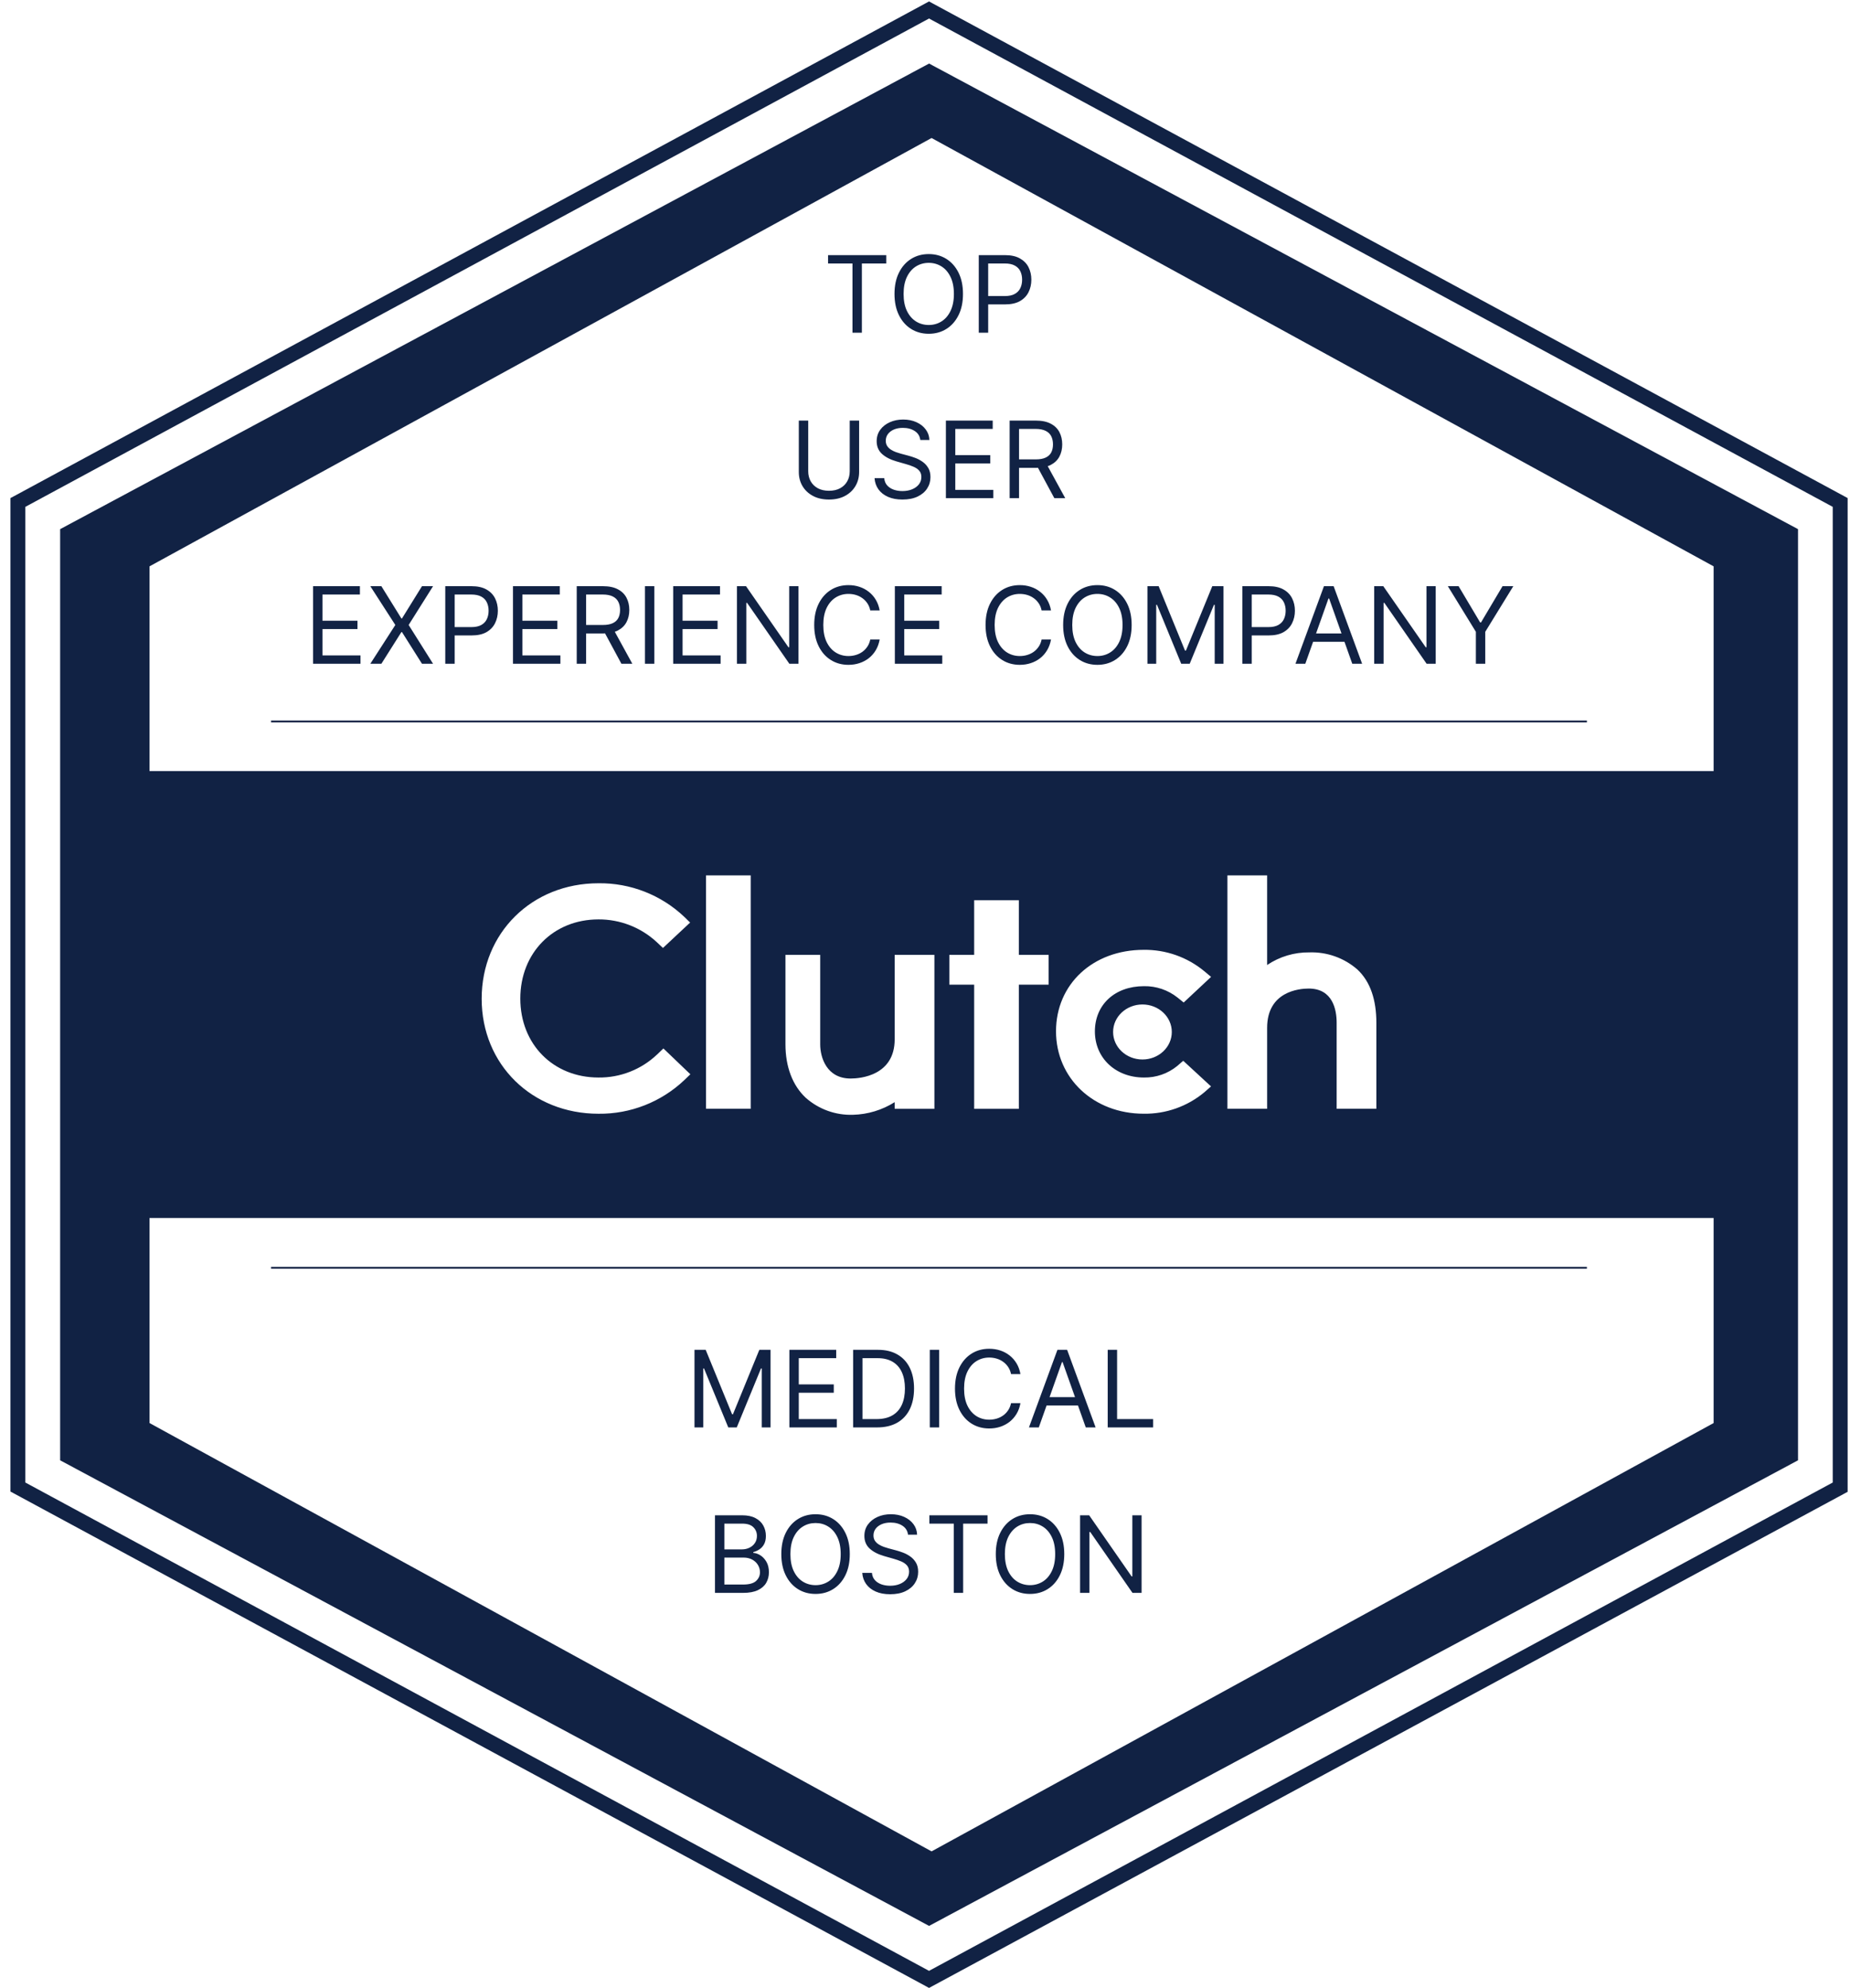
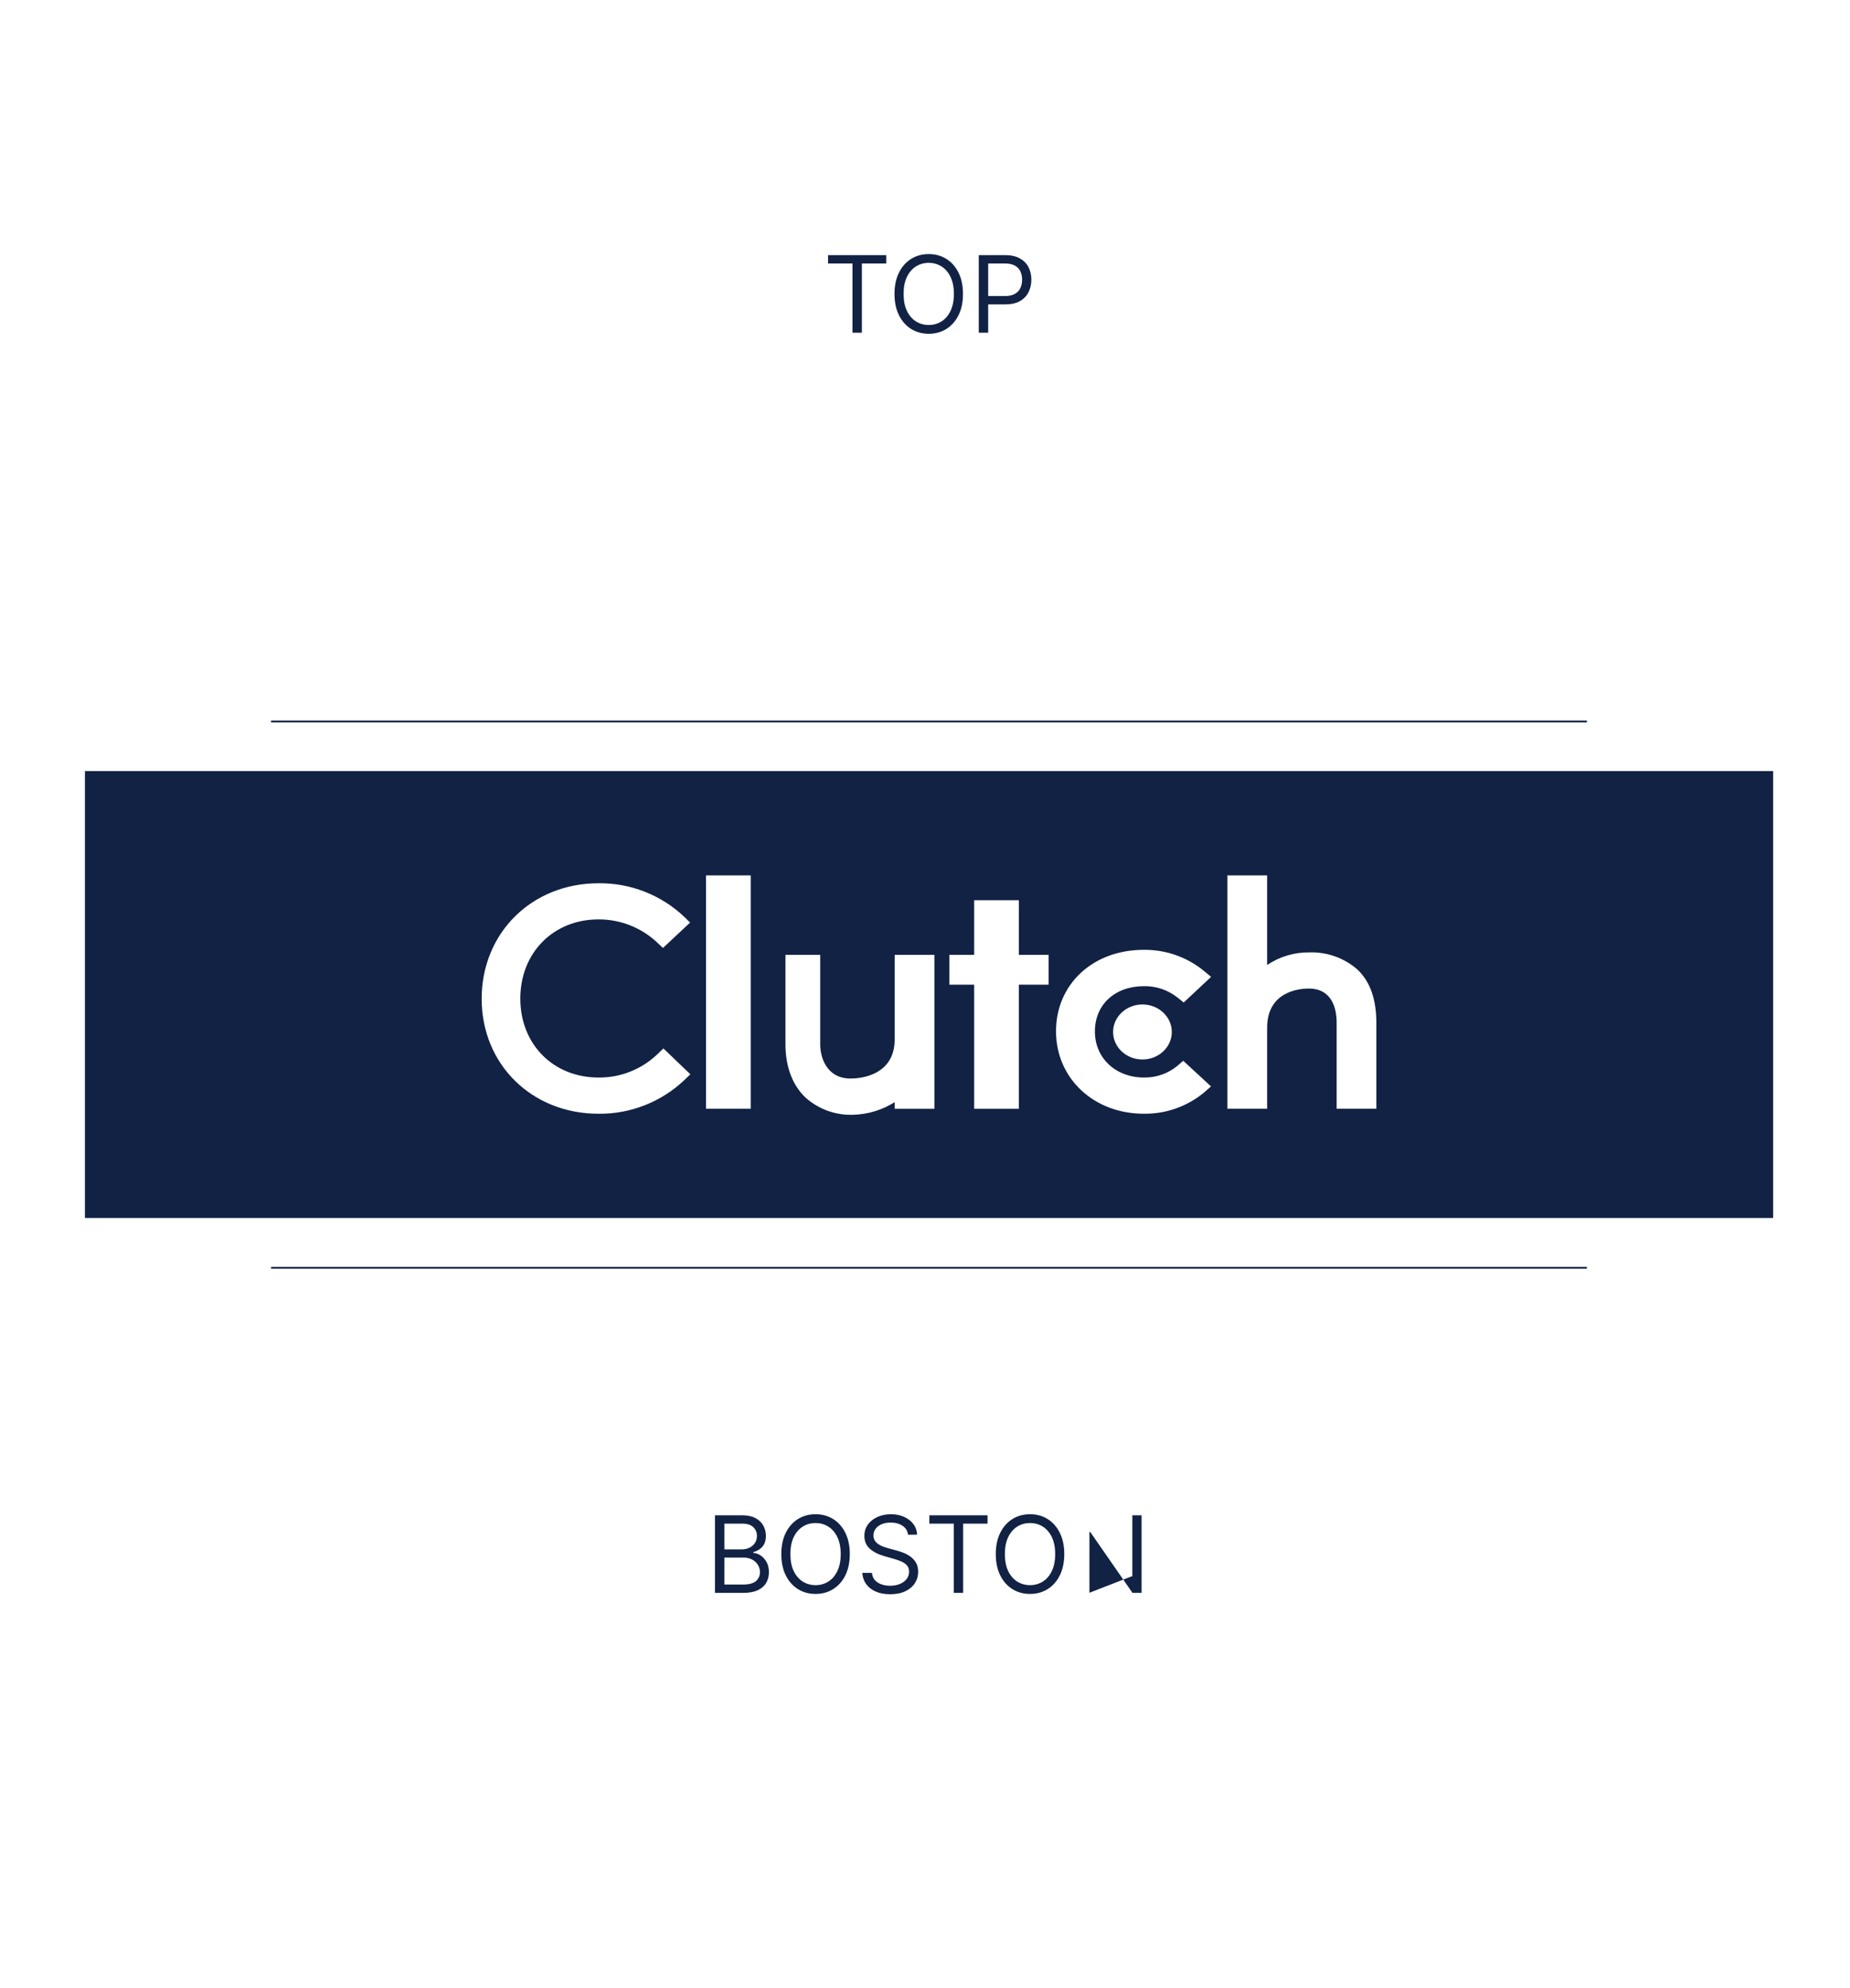
<svg xmlns="http://www.w3.org/2000/svg" width="121" height="130" viewBox="0 0 121 130" fill="none">
  <g clip-path="url(#clip0_2052_7838)">
-     <path d="M60.764 129.998L60.537 129.874L0.684 97.538V32.57L0.94 32.434L60.764 0.094L60.992 0.218L120.845 32.57V97.555L60.764 129.998ZM1.658 96.947L60.764 128.881L119.871 96.947V33.145L60.764 1.211L1.658 33.145V96.947Z" fill="#112244" />
-     <path fill-rule="evenodd" clip-rule="evenodd" d="M117.6 95.495V34.603L60.767 4.156L3.934 34.603V95.495L60.767 125.942L117.6 95.495ZM112.08 93.058V37.035L60.93 9.025L9.78 37.035V93.058L60.93 121.068L112.08 93.058Z" fill="#112244" />
    <path d="M17.73 82.906H103.792" stroke="#112244" stroke-width="0.12" stroke-miterlimit="10" />
    <path d="M17.73 47.18H103.792" stroke="#112244" stroke-width="0.12" stroke-miterlimit="10" />
    <path fill-rule="evenodd" clip-rule="evenodd" d="M5.555 50.422H115.974V79.65H5.555V50.422ZM46.178 57.244H49.101V72.507H46.178V57.244ZM58.517 67.963C58.517 70.34 56.267 70.529 55.637 70.529C54.059 70.529 53.646 69.138 53.646 68.301V62.443H51.373V68.288C51.373 69.763 51.837 70.98 52.701 71.789C53.551 72.54 54.655 72.938 55.789 72.9C56.756 72.876 57.699 72.59 58.517 72.074V72.51H61.115V62.443H58.517V67.963ZM63.716 58.87H66.638V62.442H68.587V64.39H66.638V72.509H63.716V64.39H62.092V62.442H63.716V58.87ZM77 69.706C76.385 70.208 75.615 70.476 74.821 70.463C72.97 70.463 71.612 69.193 71.612 67.449C71.612 65.705 72.911 64.49 74.821 64.49C75.617 64.475 76.393 64.739 77.016 65.233L77.419 65.558L79.211 63.882L78.762 63.506C77.65 62.588 76.246 62.094 74.804 62.113C71.482 62.113 69.069 64.358 69.069 67.439C69.069 70.521 71.541 72.83 74.804 72.83C76.253 72.853 77.663 72.354 78.775 71.424L79.207 71.044L77.389 69.368L76.999 69.706H77ZM85.641 62.28C86.786 62.243 87.902 62.638 88.768 63.388C89.645 64.2 90.022 65.414 90.022 66.889V72.507H87.424V66.876C87.424 66.037 87.173 64.645 85.595 64.645C84.965 64.645 82.877 64.837 82.877 67.214V72.507H80.279V57.244H82.877V63.105C83.694 62.555 84.657 62.268 85.641 62.28ZM74.723 69.284C75.783 69.284 76.642 68.479 76.642 67.485C76.642 66.491 75.783 65.686 74.723 65.686C73.662 65.686 72.803 66.491 72.803 67.485C72.803 68.479 73.662 69.284 74.723 69.284ZM39.145 70.463C40.567 70.479 41.939 69.94 42.971 68.963V68.965L43.39 68.562L45.153 70.25L44.763 70.627C43.249 72.064 41.233 72.856 39.145 72.832C34.797 72.832 31.504 69.619 31.504 65.313C31.504 61.007 34.784 57.76 39.145 57.76C41.226 57.734 43.236 58.519 44.748 59.949L45.137 60.329L43.361 61.991L42.958 61.611C41.922 60.649 40.558 60.116 39.145 60.123C36.184 60.123 34.031 62.312 34.031 65.3C34.031 68.287 36.184 70.463 39.145 70.463Z" fill="#112244" />
    <path d="M54.161 17.229V16.684H57.966V17.229H56.371V21.758H55.757V17.229H54.161ZM62.984 19.221C62.984 19.756 62.888 20.218 62.695 20.608C62.501 20.998 62.236 21.299 61.899 21.51C61.562 21.721 61.178 21.827 60.745 21.827C60.312 21.827 59.927 21.721 59.59 21.51C59.253 21.299 58.988 20.998 58.795 20.608C58.602 20.218 58.505 19.756 58.505 19.221C58.505 18.686 58.602 18.223 58.795 17.834C58.988 17.444 59.253 17.143 59.59 16.932C59.927 16.72 60.312 16.615 60.745 16.615C61.178 16.615 61.562 16.72 61.899 16.932C62.236 17.143 62.501 17.444 62.695 17.834C62.888 18.223 62.984 18.686 62.984 19.221ZM62.39 19.221C62.39 18.782 62.316 18.411 62.169 18.109C62.024 17.806 61.827 17.578 61.577 17.422C61.33 17.267 61.052 17.189 60.745 17.189C60.438 17.189 60.159 17.267 59.91 17.422C59.662 17.578 59.465 17.806 59.318 18.109C59.172 18.411 59.1 18.782 59.1 19.221C59.1 19.66 59.172 20.031 59.318 20.333C59.465 20.636 59.662 20.864 59.91 21.02C60.159 21.175 60.438 21.252 60.745 21.252C61.052 21.252 61.33 21.175 61.577 21.02C61.827 20.864 62.024 20.636 62.169 20.333C62.316 20.031 62.39 19.66 62.39 19.221ZM64.017 21.758V16.684H65.732C66.13 16.684 66.455 16.756 66.708 16.9C66.962 17.042 67.151 17.234 67.273 17.477C67.395 17.72 67.456 17.991 67.456 18.29C67.456 18.588 67.395 18.86 67.273 19.105C67.152 19.349 66.966 19.544 66.713 19.689C66.46 19.833 66.136 19.905 65.742 19.905H64.513V19.36H65.722C65.994 19.36 66.213 19.313 66.378 19.218C66.544 19.124 66.663 18.997 66.738 18.837C66.814 18.675 66.852 18.493 66.852 18.29C66.852 18.086 66.814 17.905 66.738 17.744C66.663 17.584 66.543 17.459 66.376 17.368C66.209 17.275 65.988 17.229 65.712 17.229H64.632V21.758H64.017Z" fill="#112244" />
-     <path d="M55.577 27.504H56.191V30.864C56.191 31.211 56.109 31.52 55.946 31.793C55.784 32.064 55.555 32.278 55.26 32.434C54.964 32.59 54.617 32.667 54.219 32.667C53.821 32.667 53.474 32.59 53.179 32.434C52.883 32.278 52.654 32.064 52.49 31.793C52.328 31.52 52.247 31.211 52.247 30.864V27.504H52.862V30.814C52.862 31.062 52.916 31.282 53.025 31.476C53.134 31.667 53.289 31.818 53.491 31.929C53.694 32.038 53.937 32.093 54.219 32.093C54.502 32.093 54.744 32.038 54.948 31.929C55.151 31.818 55.306 31.667 55.413 31.476C55.522 31.282 55.577 31.062 55.577 30.814V27.504ZM60.193 28.773C60.163 28.522 60.043 28.327 59.831 28.188C59.62 28.049 59.36 27.98 59.053 27.98C58.829 27.98 58.632 28.016 58.464 28.089C58.297 28.162 58.166 28.262 58.072 28.389C57.98 28.516 57.934 28.66 57.934 28.822C57.934 28.958 57.966 29.074 58.03 29.172C58.096 29.267 58.18 29.348 58.283 29.412C58.385 29.475 58.492 29.527 58.605 29.568C58.717 29.608 58.82 29.64 58.914 29.665L59.43 29.803C59.562 29.838 59.709 29.886 59.871 29.947C60.034 30.008 60.19 30.092 60.339 30.197C60.489 30.301 60.613 30.435 60.711 30.599C60.808 30.762 60.857 30.963 60.857 31.201C60.857 31.475 60.785 31.723 60.641 31.944C60.499 32.165 60.291 32.341 60.017 32.472C59.744 32.602 59.413 32.667 59.023 32.667C58.66 32.667 58.346 32.609 58.08 32.491C57.815 32.374 57.607 32.211 57.455 32.001C57.305 31.791 57.22 31.547 57.2 31.27H57.834C57.851 31.462 57.915 31.62 58.028 31.746C58.142 31.87 58.285 31.962 58.459 32.023C58.634 32.083 58.822 32.112 59.023 32.112C59.258 32.112 59.469 32.074 59.655 31.998C59.842 31.921 59.99 31.813 60.099 31.676C60.208 31.538 60.262 31.376 60.262 31.191C60.262 31.022 60.215 30.885 60.121 30.779C60.027 30.674 59.903 30.588 59.749 30.522C59.596 30.456 59.43 30.398 59.251 30.349L58.627 30.17C58.231 30.056 57.917 29.893 57.686 29.682C57.455 29.471 57.339 29.194 57.339 28.852C57.339 28.568 57.416 28.32 57.569 28.109C57.724 27.896 57.933 27.731 58.194 27.613C58.456 27.494 58.749 27.435 59.073 27.435C59.4 27.435 59.691 27.494 59.945 27.611C60.2 27.727 60.401 27.885 60.55 28.087C60.7 28.288 60.779 28.517 60.787 28.773H60.193ZM61.867 32.578V27.504H64.929V28.049H62.481V29.764H64.77V30.309H62.481V32.033H64.969V32.578H61.867ZM66.036 32.578V27.504H67.751C68.147 27.504 68.472 27.572 68.727 27.708C68.981 27.841 69.169 28.026 69.292 28.26C69.414 28.494 69.475 28.761 69.475 29.06C69.475 29.359 69.414 29.624 69.292 29.855C69.169 30.087 68.982 30.268 68.729 30.401C68.477 30.531 68.154 30.596 67.761 30.596H66.373V30.041H67.741C68.012 30.041 68.23 30.002 68.395 29.922C68.562 29.843 68.682 29.731 68.757 29.585C68.833 29.438 68.871 29.263 68.871 29.06C68.871 28.857 68.833 28.68 68.757 28.528C68.681 28.376 68.559 28.258 68.392 28.176C68.226 28.092 68.005 28.049 67.731 28.049H66.651V32.578H66.036ZM68.425 30.299L69.673 32.578H68.96L67.731 30.299H68.425Z" fill="#112244" />
-     <path d="M20.478 43.406V38.333H23.54V38.878H21.092V40.592H23.381V41.137H21.092V42.861H23.579V43.406H20.478ZM24.944 38.333L26.253 40.443H26.292L27.6 38.333H28.324L26.728 40.869L28.324 43.406H27.6L26.292 41.335H26.253L24.944 43.406H24.221L25.856 40.869L24.221 38.333H24.944ZM29.123 43.406V38.333H30.837C31.236 38.333 31.561 38.404 31.814 38.548C32.068 38.69 32.256 38.883 32.379 39.125C32.501 39.368 32.562 39.639 32.562 39.938C32.562 40.237 32.501 40.508 32.379 40.753C32.258 40.997 32.071 41.192 31.819 41.338C31.566 41.481 31.242 41.553 30.848 41.553H29.619V41.008H30.828C31.1 41.008 31.319 40.961 31.484 40.867C31.649 40.773 31.769 40.646 31.843 40.485C31.919 40.324 31.957 40.141 31.957 39.938C31.957 39.735 31.919 39.553 31.843 39.393C31.769 39.233 31.648 39.107 31.482 39.016C31.315 38.924 31.093 38.878 30.818 38.878H29.738V43.406H29.123ZM33.551 43.406V38.333H36.614V38.878H34.166V40.592H36.455V41.137H34.166V42.861H36.653V43.406H33.551ZM37.721 43.406V38.333H39.435C39.832 38.333 40.157 38.4 40.411 38.536C40.666 38.669 40.854 38.854 40.976 39.088C41.099 39.323 41.16 39.589 41.16 39.888C41.16 40.187 41.099 40.452 40.976 40.684C40.854 40.915 40.667 41.096 40.414 41.229C40.161 41.359 39.838 41.424 39.445 41.424H38.058V40.869H39.425C39.696 40.869 39.914 40.83 40.08 40.751C40.246 40.671 40.367 40.559 40.441 40.414C40.517 40.267 40.555 40.092 40.555 39.888C40.555 39.685 40.517 39.508 40.441 39.356C40.365 39.204 40.244 39.087 40.077 39.004C39.91 38.92 39.69 38.878 39.416 38.878H38.335V43.406H37.721ZM40.109 41.127L41.358 43.406H40.644L39.416 41.127H40.109ZM42.798 38.333V43.406H42.183V38.333H42.798ZM44.03 43.406V38.333H47.092V38.878H44.644V40.592H46.933V41.137H44.644V42.861H47.131V43.406H44.03ZM52.222 38.333V43.406H51.628L48.863 39.423H48.814V43.406H48.199V38.333H48.794L51.568 42.326H51.618V38.333H52.222ZM57.535 39.918H56.92C56.884 39.741 56.82 39.586 56.73 39.452C56.64 39.319 56.531 39.206 56.403 39.115C56.275 39.023 56.134 38.953 55.979 38.907C55.824 38.861 55.662 38.838 55.493 38.838C55.186 38.838 54.908 38.916 54.658 39.071C54.411 39.226 54.213 39.455 54.066 39.757C53.921 40.059 53.848 40.43 53.848 40.869C53.848 41.309 53.921 41.679 54.066 41.982C54.213 42.284 54.411 42.513 54.658 42.668C54.908 42.823 55.186 42.901 55.493 42.901C55.662 42.901 55.824 42.878 55.979 42.831C56.134 42.785 56.275 42.717 56.403 42.626C56.531 42.533 56.64 42.42 56.73 42.286C56.82 42.151 56.884 41.996 56.92 41.821H57.535C57.488 42.08 57.404 42.312 57.282 42.517C57.16 42.722 57.008 42.896 56.826 43.04C56.644 43.182 56.44 43.29 56.214 43.364C55.99 43.438 55.749 43.476 55.493 43.476C55.06 43.476 54.676 43.37 54.339 43.158C54.002 42.947 53.737 42.647 53.544 42.257C53.35 41.867 53.254 41.404 53.254 40.869C53.254 40.334 53.35 39.872 53.544 39.482C53.737 39.092 54.002 38.792 54.339 38.58C54.676 38.369 55.06 38.263 55.493 38.263C55.749 38.263 55.99 38.3 56.214 38.375C56.44 38.449 56.644 38.558 56.826 38.702C57.008 38.844 57.16 39.017 57.282 39.222C57.404 39.425 57.488 39.657 57.535 39.918ZM58.528 43.406V38.333H61.59V38.878H59.142V40.592H61.431V41.137H59.142V42.861H61.629V43.406H58.528ZM68.742 39.918H68.127C68.091 39.741 68.028 39.586 67.937 39.452C67.847 39.319 67.738 39.206 67.61 39.115C67.482 39.023 67.341 38.953 67.186 38.907C67.031 38.861 66.869 38.838 66.7 38.838C66.393 38.838 66.115 38.916 65.865 39.071C65.618 39.226 65.42 39.455 65.273 39.757C65.128 40.059 65.055 40.43 65.055 40.869C65.055 41.309 65.128 41.679 65.273 41.982C65.42 42.284 65.618 42.513 65.865 42.668C66.115 42.823 66.393 42.901 66.7 42.901C66.869 42.901 67.031 42.878 67.186 42.831C67.341 42.785 67.482 42.717 67.61 42.626C67.738 42.533 67.847 42.42 67.937 42.286C68.028 42.151 68.091 41.996 68.127 41.821H68.742C68.695 42.08 68.611 42.312 68.489 42.517C68.367 42.722 68.215 42.896 68.033 43.04C67.852 43.182 67.648 43.29 67.421 43.364C67.197 43.438 66.956 43.476 66.7 43.476C66.268 43.476 65.883 43.37 65.546 43.158C65.209 42.947 64.944 42.647 64.751 42.257C64.557 41.867 64.461 41.404 64.461 40.869C64.461 40.334 64.557 39.872 64.751 39.482C64.944 39.092 65.209 38.792 65.546 38.58C65.883 38.369 66.268 38.263 66.7 38.263C66.956 38.263 67.197 38.3 67.421 38.375C67.648 38.449 67.852 38.558 68.033 38.702C68.215 38.844 68.367 39.017 68.489 39.222C68.611 39.425 68.695 39.657 68.742 39.918ZM74.016 40.869C74.016 41.404 73.919 41.867 73.726 42.257C73.532 42.647 73.267 42.947 72.93 43.158C72.594 43.37 72.209 43.476 71.776 43.476C71.343 43.476 70.958 43.37 70.621 43.158C70.285 42.947 70.019 42.647 69.826 42.257C69.633 41.867 69.536 41.404 69.536 40.869C69.536 40.334 69.633 39.872 69.826 39.482C70.019 39.092 70.285 38.792 70.621 38.58C70.958 38.369 71.343 38.263 71.776 38.263C72.209 38.263 72.594 38.369 72.93 38.58C73.267 38.792 73.532 39.092 73.726 39.482C73.919 39.872 74.016 40.334 74.016 40.869ZM73.421 40.869C73.421 40.43 73.347 40.059 73.201 39.757C73.055 39.455 72.858 39.226 72.608 39.071C72.361 38.916 72.083 38.838 71.776 38.838C71.469 38.838 71.191 38.916 70.941 39.071C70.693 39.226 70.496 39.455 70.349 39.757C70.204 40.059 70.131 40.43 70.131 40.869C70.131 41.309 70.204 41.679 70.349 41.982C70.496 42.284 70.693 42.513 70.941 42.668C71.191 42.823 71.469 42.901 71.776 42.901C72.083 42.901 72.361 42.823 72.608 42.668C72.858 42.513 73.055 42.284 73.201 41.982C73.347 41.679 73.421 41.309 73.421 40.869ZM75.049 38.333H75.782L77.506 42.544H77.566L79.29 38.333H80.023V43.406H79.448V39.551H79.399L77.813 43.406H77.258L75.673 39.551H75.623V43.406H75.049V38.333ZM81.255 43.406V38.333H82.969C83.368 38.333 83.693 38.404 83.946 38.548C84.2 38.69 84.388 38.883 84.51 39.125C84.633 39.368 84.694 39.639 84.694 39.938C84.694 40.237 84.633 40.508 84.51 40.753C84.39 40.997 84.203 41.192 83.951 41.338C83.698 41.481 83.374 41.553 82.979 41.553H81.751V41.008H82.96C83.232 41.008 83.451 40.961 83.616 40.867C83.781 40.773 83.901 40.646 83.975 40.485C84.051 40.324 84.089 40.141 84.089 39.938C84.089 39.735 84.051 39.553 83.975 39.393C83.901 39.233 83.78 39.107 83.614 39.016C83.447 38.924 83.225 38.878 82.95 38.878H81.87V43.406H81.255ZM85.374 43.406H84.73L86.593 38.333H87.227L89.09 43.406H88.446L86.93 39.135H86.89L85.374 43.406ZM85.612 41.424H88.208V41.969H85.612V41.424ZM93.903 38.333V43.406H93.309L90.544 39.423H90.495V43.406H89.88V38.333H90.475L93.249 42.326H93.299V38.333H93.903ZM94.697 38.333H95.4L96.808 40.701H96.867L98.274 38.333H98.978L97.144 41.315V43.406H96.53V41.315L94.697 38.333Z" fill="#112244" />
-     <path d="M45.423 88.27H46.156L47.881 92.482H47.94L49.664 88.27H50.398V93.344H49.823V89.489H49.773L48.188 93.344H47.633L46.047 89.489H45.998V93.344H45.423V88.27ZM51.63 93.344V88.27H54.692V88.815H52.244V90.529H54.533V91.075H52.244V92.799H54.731V93.344H51.63ZM57.365 93.344H55.799V88.27H57.434C57.926 88.27 58.347 88.372 58.697 88.575C59.048 88.776 59.316 89.066 59.503 89.444C59.689 89.821 59.783 90.272 59.783 90.797C59.783 91.326 59.688 91.781 59.5 92.162C59.312 92.542 59.038 92.834 58.678 93.039C58.318 93.242 57.88 93.344 57.365 93.344ZM56.413 92.799H57.325C57.745 92.799 58.092 92.718 58.368 92.556C58.644 92.394 58.849 92.164 58.985 91.865C59.12 91.566 59.188 91.21 59.188 90.797C59.188 90.387 59.121 90.035 58.987 89.739C58.854 89.442 58.654 89.214 58.388 89.055C58.122 88.895 57.791 88.815 57.394 88.815H56.413V92.799ZM61.428 88.27V93.344H60.813V88.27H61.428ZM66.742 89.856H66.128C66.091 89.679 66.028 89.524 65.937 89.39C65.848 89.256 65.739 89.144 65.61 89.053C65.483 88.96 65.342 88.891 65.186 88.845C65.031 88.799 64.869 88.775 64.701 88.775C64.394 88.775 64.115 88.853 63.866 89.008C63.618 89.163 63.421 89.392 63.274 89.695C63.129 89.997 63.056 90.368 63.056 90.807C63.056 91.246 63.129 91.617 63.274 91.919C63.421 92.222 63.618 92.45 63.866 92.606C64.115 92.761 64.394 92.838 64.701 92.838C64.869 92.838 65.031 92.815 65.186 92.769C65.342 92.723 65.483 92.654 65.61 92.563C65.739 92.471 65.848 92.358 65.937 92.224C66.028 92.088 66.091 91.933 66.128 91.758H66.742C66.696 92.017 66.612 92.25 66.49 92.454C66.367 92.659 66.215 92.833 66.034 92.977C65.852 93.119 65.648 93.227 65.422 93.302C65.197 93.376 64.957 93.413 64.701 93.413C64.268 93.413 63.883 93.307 63.546 93.096C63.209 92.885 62.944 92.584 62.751 92.194C62.558 91.805 62.461 91.342 62.461 90.807C62.461 90.272 62.558 89.809 62.751 89.419C62.944 89.03 63.209 88.729 63.546 88.518C63.883 88.306 64.268 88.201 64.701 88.201C64.957 88.201 65.197 88.238 65.422 88.312C65.648 88.386 65.852 88.496 66.034 88.639C66.215 88.781 66.367 88.955 66.49 89.159C66.612 89.363 66.696 89.595 66.742 89.856ZM67.943 93.344H67.299L69.162 88.27H69.796L71.659 93.344H71.015L69.499 89.073H69.459L67.943 93.344ZM68.181 91.362H70.777V91.907H68.181V91.362ZM72.45 93.344V88.27H73.064V92.799H75.422V93.344H72.45Z" fill="#112244" />
-     <path d="M46.763 104.164V99.09H48.537C48.89 99.09 49.182 99.151 49.411 99.274C49.641 99.394 49.812 99.557 49.924 99.762C50.036 99.965 50.093 100.19 50.093 100.438C50.093 100.656 50.054 100.836 49.976 100.978C49.9 101.12 49.799 101.232 49.674 101.315C49.55 101.398 49.415 101.459 49.27 101.498V101.548C49.425 101.558 49.581 101.612 49.738 101.711C49.895 101.811 50.026 101.953 50.132 102.138C50.238 102.323 50.291 102.549 50.291 102.816C50.291 103.071 50.233 103.299 50.117 103.503C50.002 103.706 49.819 103.867 49.57 103.986C49.32 104.105 48.996 104.164 48.596 104.164H46.763ZM47.377 103.619H48.596C48.997 103.619 49.282 103.541 49.451 103.386C49.621 103.229 49.706 103.039 49.706 102.816C49.706 102.645 49.662 102.486 49.575 102.341C49.487 102.194 49.362 102.076 49.201 101.989C49.039 101.9 48.847 101.855 48.626 101.855H47.377V103.619ZM47.377 101.32H48.517C48.702 101.32 48.869 101.284 49.017 101.211C49.168 101.138 49.286 101.036 49.374 100.904C49.463 100.772 49.508 100.616 49.508 100.438C49.508 100.215 49.43 100.026 49.275 99.871C49.12 99.714 48.874 99.635 48.537 99.635H47.377V101.32ZM55.581 101.627C55.581 102.162 55.484 102.625 55.291 103.015C55.098 103.404 54.833 103.705 54.496 103.916C54.159 104.128 53.774 104.233 53.342 104.233C52.909 104.233 52.524 104.128 52.187 103.916C51.85 103.705 51.585 103.404 51.392 103.015C51.199 102.625 51.102 102.162 51.102 101.627C51.102 101.092 51.199 100.63 51.392 100.24C51.585 99.85 51.85 99.549 52.187 99.338C52.524 99.127 52.909 99.021 53.342 99.021C53.774 99.021 54.159 99.127 54.496 99.338C54.833 99.549 55.098 99.85 55.291 100.24C55.484 100.63 55.581 101.092 55.581 101.627ZM54.987 101.627C54.987 101.188 54.913 100.817 54.766 100.515C54.621 100.213 54.423 99.984 54.174 99.829C53.926 99.673 53.649 99.596 53.342 99.596C53.034 99.596 52.756 99.673 52.507 99.829C52.259 99.984 52.062 100.213 51.915 100.515C51.769 100.817 51.697 101.188 51.697 101.627C51.697 102.067 51.769 102.437 51.915 102.74C52.062 103.042 52.259 103.271 52.507 103.426C52.756 103.581 53.034 103.659 53.342 103.659C53.649 103.659 53.926 103.581 54.174 103.426C54.423 103.271 54.621 103.042 54.766 102.74C54.913 102.437 54.987 102.067 54.987 101.627ZM59.389 100.359C59.359 100.108 59.239 99.913 59.027 99.774C58.816 99.635 58.556 99.566 58.249 99.566C58.025 99.566 57.828 99.602 57.66 99.675C57.493 99.748 57.362 99.848 57.268 99.975C57.176 100.102 57.13 100.246 57.13 100.408C57.13 100.544 57.162 100.66 57.226 100.758C57.292 100.853 57.376 100.934 57.479 100.998C57.581 101.061 57.689 101.113 57.801 101.154C57.913 101.194 58.016 101.226 58.111 101.251L58.626 101.389C58.758 101.424 58.905 101.472 59.067 101.533C59.23 101.594 59.386 101.678 59.535 101.783C59.685 101.887 59.809 102.021 59.907 102.185C60.004 102.348 60.053 102.549 60.053 102.787C60.053 103.061 59.981 103.309 59.837 103.53C59.695 103.751 59.487 103.927 59.213 104.058C58.941 104.188 58.609 104.253 58.22 104.253C57.856 104.253 57.542 104.195 57.276 104.077C57.011 103.96 56.803 103.797 56.651 103.587C56.501 103.377 56.416 103.133 56.396 102.856H57.03C57.047 103.048 57.111 103.206 57.224 103.332C57.338 103.456 57.481 103.548 57.655 103.609C57.83 103.669 58.018 103.698 58.22 103.698C58.454 103.698 58.665 103.66 58.851 103.584C59.038 103.507 59.186 103.399 59.295 103.262C59.404 103.124 59.458 102.962 59.458 102.777C59.458 102.608 59.411 102.471 59.317 102.365C59.223 102.26 59.099 102.174 58.945 102.108C58.792 102.042 58.626 101.984 58.447 101.934L57.823 101.756C57.427 101.642 57.113 101.479 56.882 101.268C56.651 101.057 56.535 100.78 56.535 100.438C56.535 100.154 56.612 99.906 56.765 99.695C56.921 99.482 57.129 99.317 57.39 99.199C57.652 99.08 57.945 99.021 58.269 99.021C58.596 99.021 58.887 99.08 59.141 99.197C59.395 99.312 59.597 99.471 59.746 99.672C59.896 99.874 59.975 100.103 59.983 100.359H59.389ZM60.785 99.635V99.09H64.591V99.635H62.995V104.164H62.381V99.635H60.785ZM69.609 101.627C69.609 102.162 69.512 102.625 69.319 103.015C69.126 103.404 68.861 103.705 68.524 103.916C68.187 104.128 67.802 104.233 67.369 104.233C66.936 104.233 66.552 104.128 66.215 103.916C65.878 103.705 65.613 103.404 65.419 103.015C65.226 102.625 65.13 102.162 65.13 101.627C65.13 101.092 65.226 100.63 65.419 100.24C65.613 99.85 65.878 99.549 66.215 99.338C66.552 99.127 66.936 99.021 67.369 99.021C67.802 99.021 68.187 99.127 68.524 99.338C68.861 99.549 69.126 99.85 69.319 100.24C69.512 100.63 69.609 101.092 69.609 101.627ZM69.014 101.627C69.014 101.188 68.941 100.817 68.794 100.515C68.648 100.213 68.451 99.984 68.202 99.829C67.954 99.673 67.676 99.596 67.369 99.596C67.062 99.596 66.784 99.673 66.534 99.829C66.287 99.984 66.089 100.213 65.942 100.515C65.797 100.817 65.724 101.188 65.724 101.627C65.724 102.067 65.797 102.437 65.942 102.74C66.089 103.042 66.287 103.271 66.534 103.426C66.784 103.581 67.062 103.659 67.369 103.659C67.676 103.659 67.954 103.581 68.202 103.426C68.451 103.271 68.648 103.042 68.794 102.74C68.941 102.437 69.014 102.067 69.014 101.627ZM74.665 99.09V104.164H74.071L71.306 100.18H71.256V104.164H70.642V99.09H71.237L74.011 103.084H74.061V99.09H74.665Z" fill="#112244" />
+     <path d="M46.763 104.164V99.09H48.537C48.89 99.09 49.182 99.151 49.411 99.274C49.641 99.394 49.812 99.557 49.924 99.762C50.036 99.965 50.093 100.19 50.093 100.438C50.093 100.656 50.054 100.836 49.976 100.978C49.9 101.12 49.799 101.232 49.674 101.315C49.55 101.398 49.415 101.459 49.27 101.498V101.548C49.425 101.558 49.581 101.612 49.738 101.711C49.895 101.811 50.026 101.953 50.132 102.138C50.238 102.323 50.291 102.549 50.291 102.816C50.291 103.071 50.233 103.299 50.117 103.503C50.002 103.706 49.819 103.867 49.57 103.986C49.32 104.105 48.996 104.164 48.596 104.164H46.763ZM47.377 103.619H48.596C48.997 103.619 49.282 103.541 49.451 103.386C49.621 103.229 49.706 103.039 49.706 102.816C49.706 102.645 49.662 102.486 49.575 102.341C49.487 102.194 49.362 102.076 49.201 101.989C49.039 101.9 48.847 101.855 48.626 101.855H47.377V103.619ZM47.377 101.32H48.517C48.702 101.32 48.869 101.284 49.017 101.211C49.168 101.138 49.286 101.036 49.374 100.904C49.463 100.772 49.508 100.616 49.508 100.438C49.508 100.215 49.43 100.026 49.275 99.871C49.12 99.714 48.874 99.635 48.537 99.635H47.377V101.32ZM55.581 101.627C55.581 102.162 55.484 102.625 55.291 103.015C55.098 103.404 54.833 103.705 54.496 103.916C54.159 104.128 53.774 104.233 53.342 104.233C52.909 104.233 52.524 104.128 52.187 103.916C51.85 103.705 51.585 103.404 51.392 103.015C51.199 102.625 51.102 102.162 51.102 101.627C51.102 101.092 51.199 100.63 51.392 100.24C51.585 99.85 51.85 99.549 52.187 99.338C52.524 99.127 52.909 99.021 53.342 99.021C53.774 99.021 54.159 99.127 54.496 99.338C54.833 99.549 55.098 99.85 55.291 100.24C55.484 100.63 55.581 101.092 55.581 101.627ZM54.987 101.627C54.987 101.188 54.913 100.817 54.766 100.515C54.621 100.213 54.423 99.984 54.174 99.829C53.926 99.673 53.649 99.596 53.342 99.596C53.034 99.596 52.756 99.673 52.507 99.829C52.259 99.984 52.062 100.213 51.915 100.515C51.769 100.817 51.697 101.188 51.697 101.627C51.697 102.067 51.769 102.437 51.915 102.74C52.062 103.042 52.259 103.271 52.507 103.426C52.756 103.581 53.034 103.659 53.342 103.659C53.649 103.659 53.926 103.581 54.174 103.426C54.423 103.271 54.621 103.042 54.766 102.74C54.913 102.437 54.987 102.067 54.987 101.627ZM59.389 100.359C59.359 100.108 59.239 99.913 59.027 99.774C58.816 99.635 58.556 99.566 58.249 99.566C58.025 99.566 57.828 99.602 57.66 99.675C57.493 99.748 57.362 99.848 57.268 99.975C57.176 100.102 57.13 100.246 57.13 100.408C57.13 100.544 57.162 100.66 57.226 100.758C57.292 100.853 57.376 100.934 57.479 100.998C57.581 101.061 57.689 101.113 57.801 101.154C57.913 101.194 58.016 101.226 58.111 101.251L58.626 101.389C58.758 101.424 58.905 101.472 59.067 101.533C59.23 101.594 59.386 101.678 59.535 101.783C59.685 101.887 59.809 102.021 59.907 102.185C60.004 102.348 60.053 102.549 60.053 102.787C60.053 103.061 59.981 103.309 59.837 103.53C59.695 103.751 59.487 103.927 59.213 104.058C58.941 104.188 58.609 104.253 58.22 104.253C57.856 104.253 57.542 104.195 57.276 104.077C57.011 103.96 56.803 103.797 56.651 103.587C56.501 103.377 56.416 103.133 56.396 102.856H57.03C57.047 103.048 57.111 103.206 57.224 103.332C57.338 103.456 57.481 103.548 57.655 103.609C57.83 103.669 58.018 103.698 58.22 103.698C58.454 103.698 58.665 103.66 58.851 103.584C59.038 103.507 59.186 103.399 59.295 103.262C59.404 103.124 59.458 102.962 59.458 102.777C59.458 102.608 59.411 102.471 59.317 102.365C59.223 102.26 59.099 102.174 58.945 102.108C58.792 102.042 58.626 101.984 58.447 101.934L57.823 101.756C57.427 101.642 57.113 101.479 56.882 101.268C56.651 101.057 56.535 100.78 56.535 100.438C56.535 100.154 56.612 99.906 56.765 99.695C56.921 99.482 57.129 99.317 57.39 99.199C57.652 99.08 57.945 99.021 58.269 99.021C58.596 99.021 58.887 99.08 59.141 99.197C59.395 99.312 59.597 99.471 59.746 99.672C59.896 99.874 59.975 100.103 59.983 100.359H59.389ZM60.785 99.635V99.09H64.591V99.635H62.995V104.164H62.381V99.635H60.785ZM69.609 101.627C69.609 102.162 69.512 102.625 69.319 103.015C69.126 103.404 68.861 103.705 68.524 103.916C68.187 104.128 67.802 104.233 67.369 104.233C66.936 104.233 66.552 104.128 66.215 103.916C65.878 103.705 65.613 103.404 65.419 103.015C65.226 102.625 65.13 102.162 65.13 101.627C65.13 101.092 65.226 100.63 65.419 100.24C65.613 99.85 65.878 99.549 66.215 99.338C66.552 99.127 66.936 99.021 67.369 99.021C67.802 99.021 68.187 99.127 68.524 99.338C68.861 99.549 69.126 99.85 69.319 100.24C69.512 100.63 69.609 101.092 69.609 101.627ZM69.014 101.627C69.014 101.188 68.941 100.817 68.794 100.515C68.648 100.213 68.451 99.984 68.202 99.829C67.954 99.673 67.676 99.596 67.369 99.596C67.062 99.596 66.784 99.673 66.534 99.829C66.287 99.984 66.089 100.213 65.942 100.515C65.797 100.817 65.724 101.188 65.724 101.627C65.724 102.067 65.797 102.437 65.942 102.74C66.089 103.042 66.287 103.271 66.534 103.426C66.784 103.581 67.062 103.659 67.369 103.659C67.676 103.659 67.954 103.581 68.202 103.426C68.451 103.271 68.648 103.042 68.794 102.74C68.941 102.437 69.014 102.067 69.014 101.627ZM74.665 99.09V104.164H74.071L71.306 100.18H71.256V104.164H70.642H71.237L74.011 103.084H74.061V99.09H74.665Z" fill="#112244" />
  </g>
  <defs>
    <clipPath id="clip0_2052_7838">
      <rect width="120.162" height="129.905" fill="white" transform="translate(0.684 0.094)" />
    </clipPath>
  </defs>
</svg>